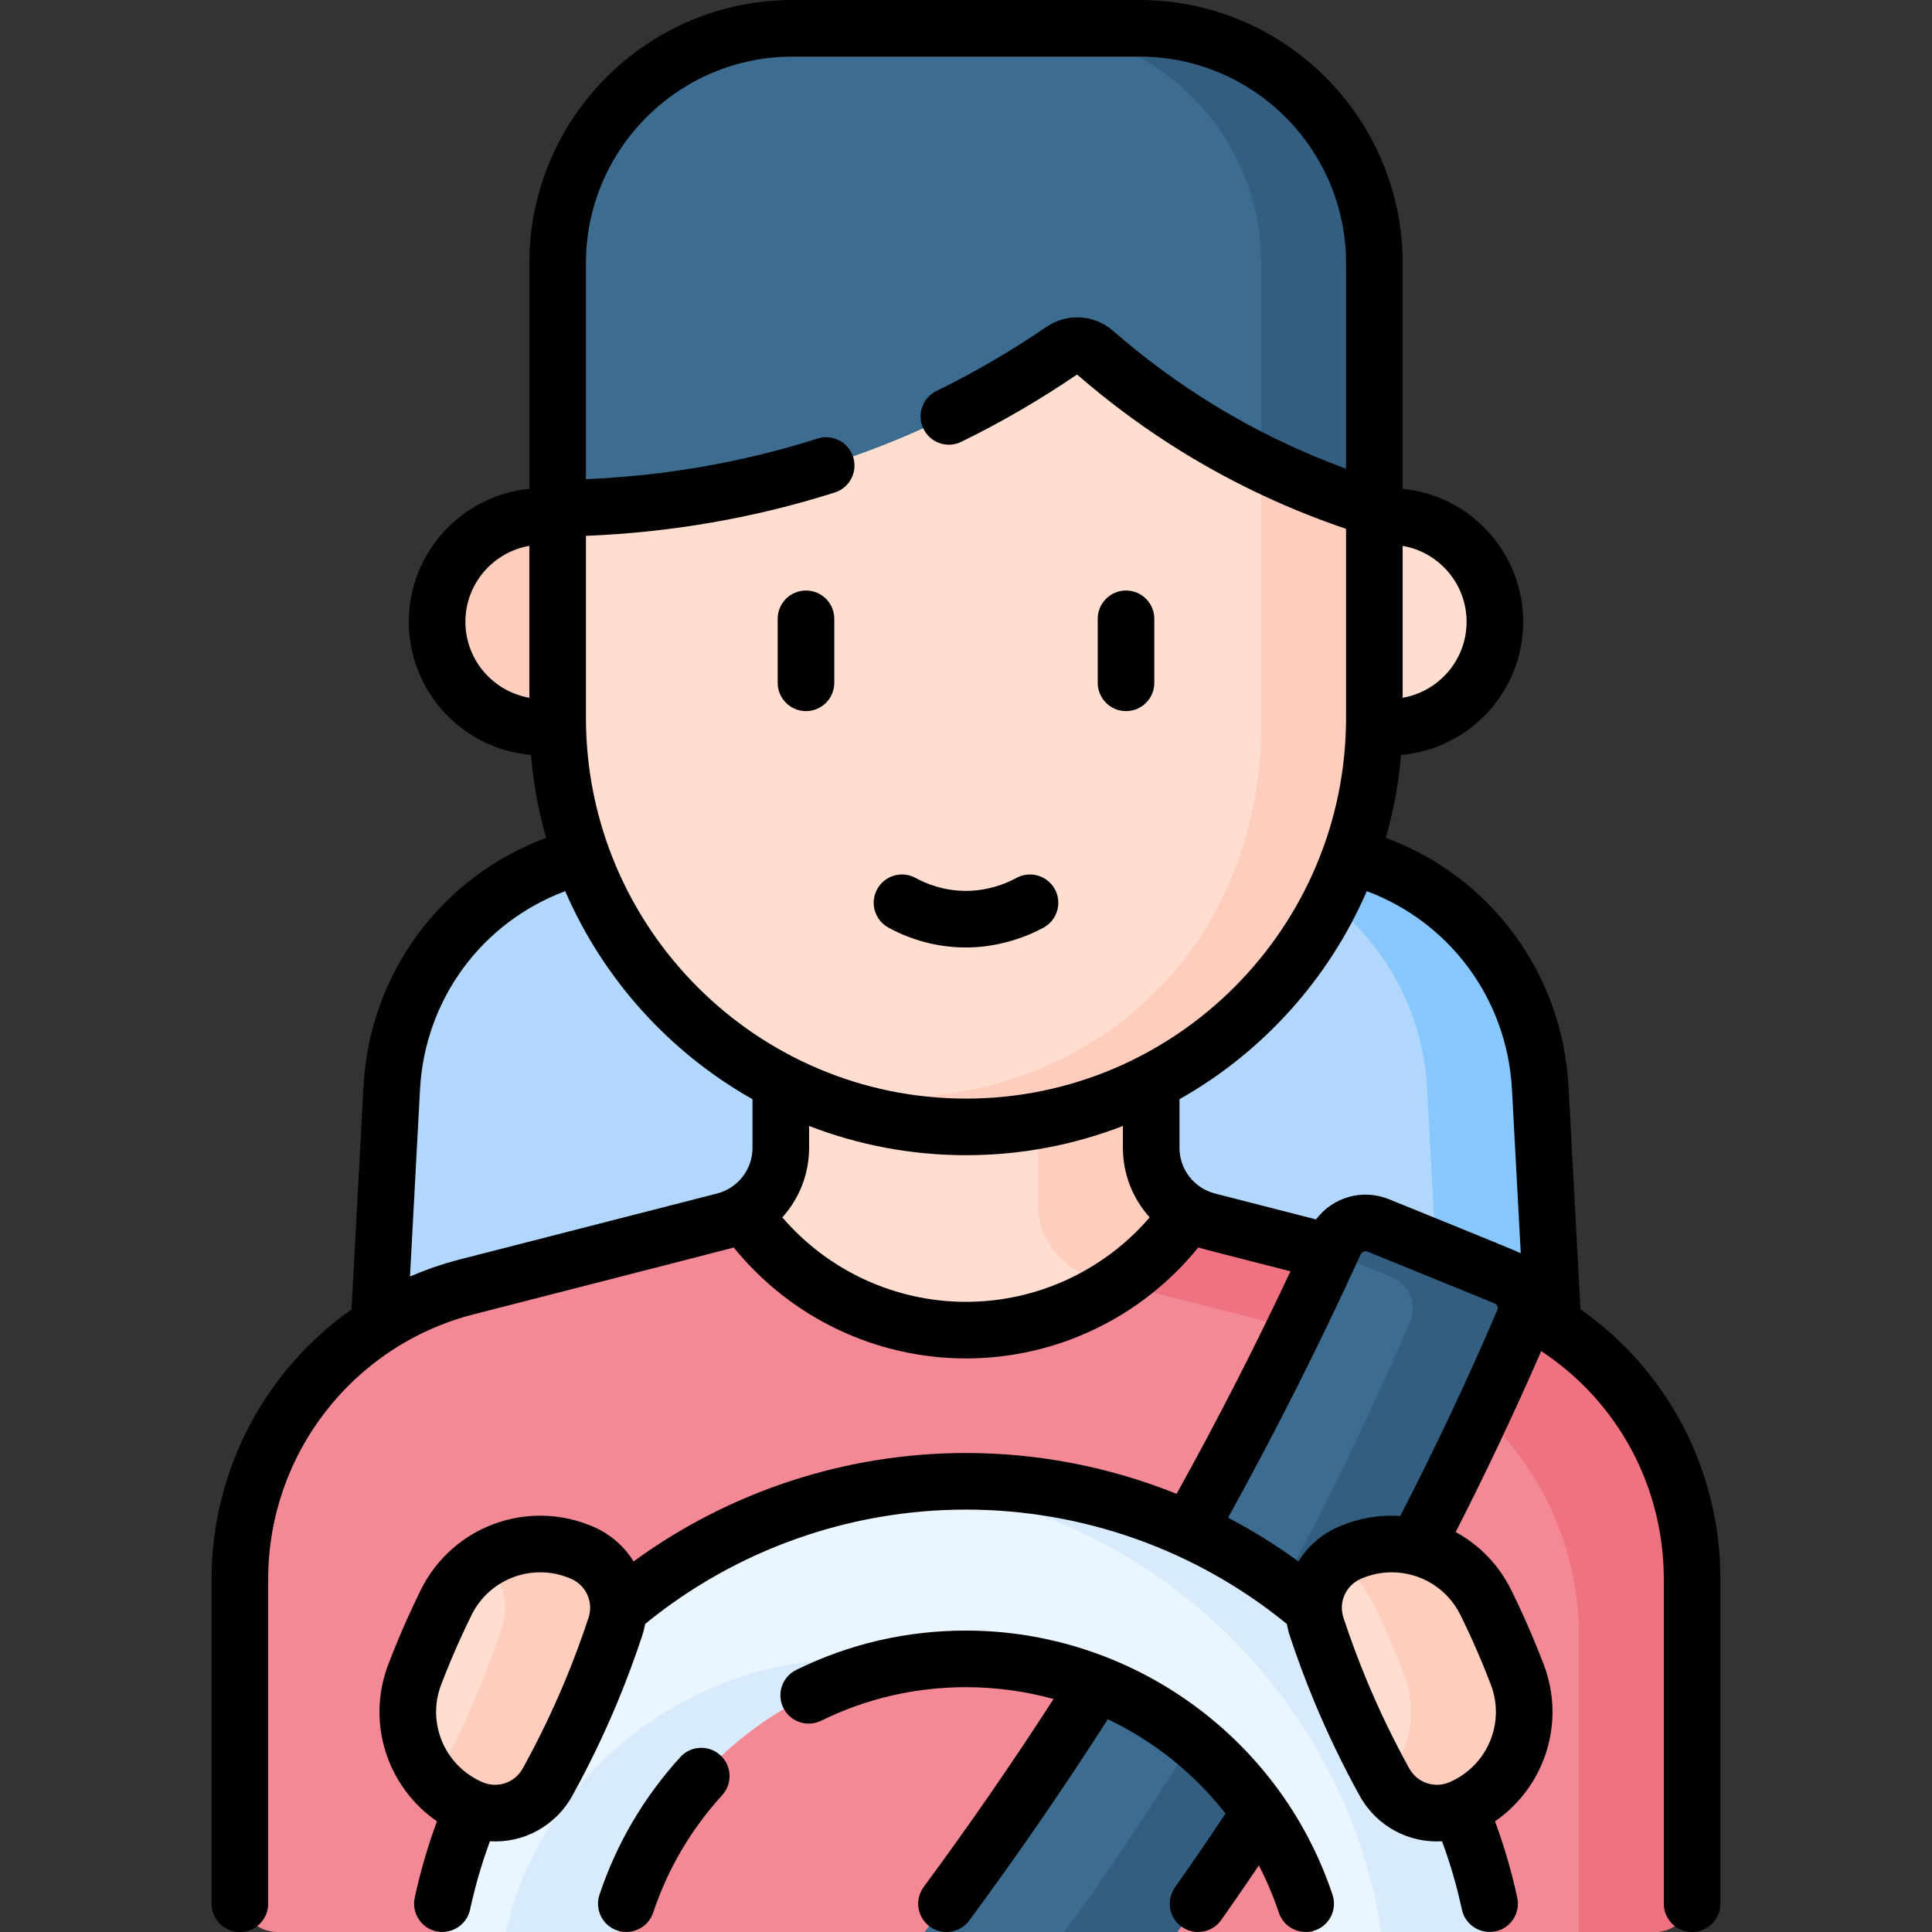
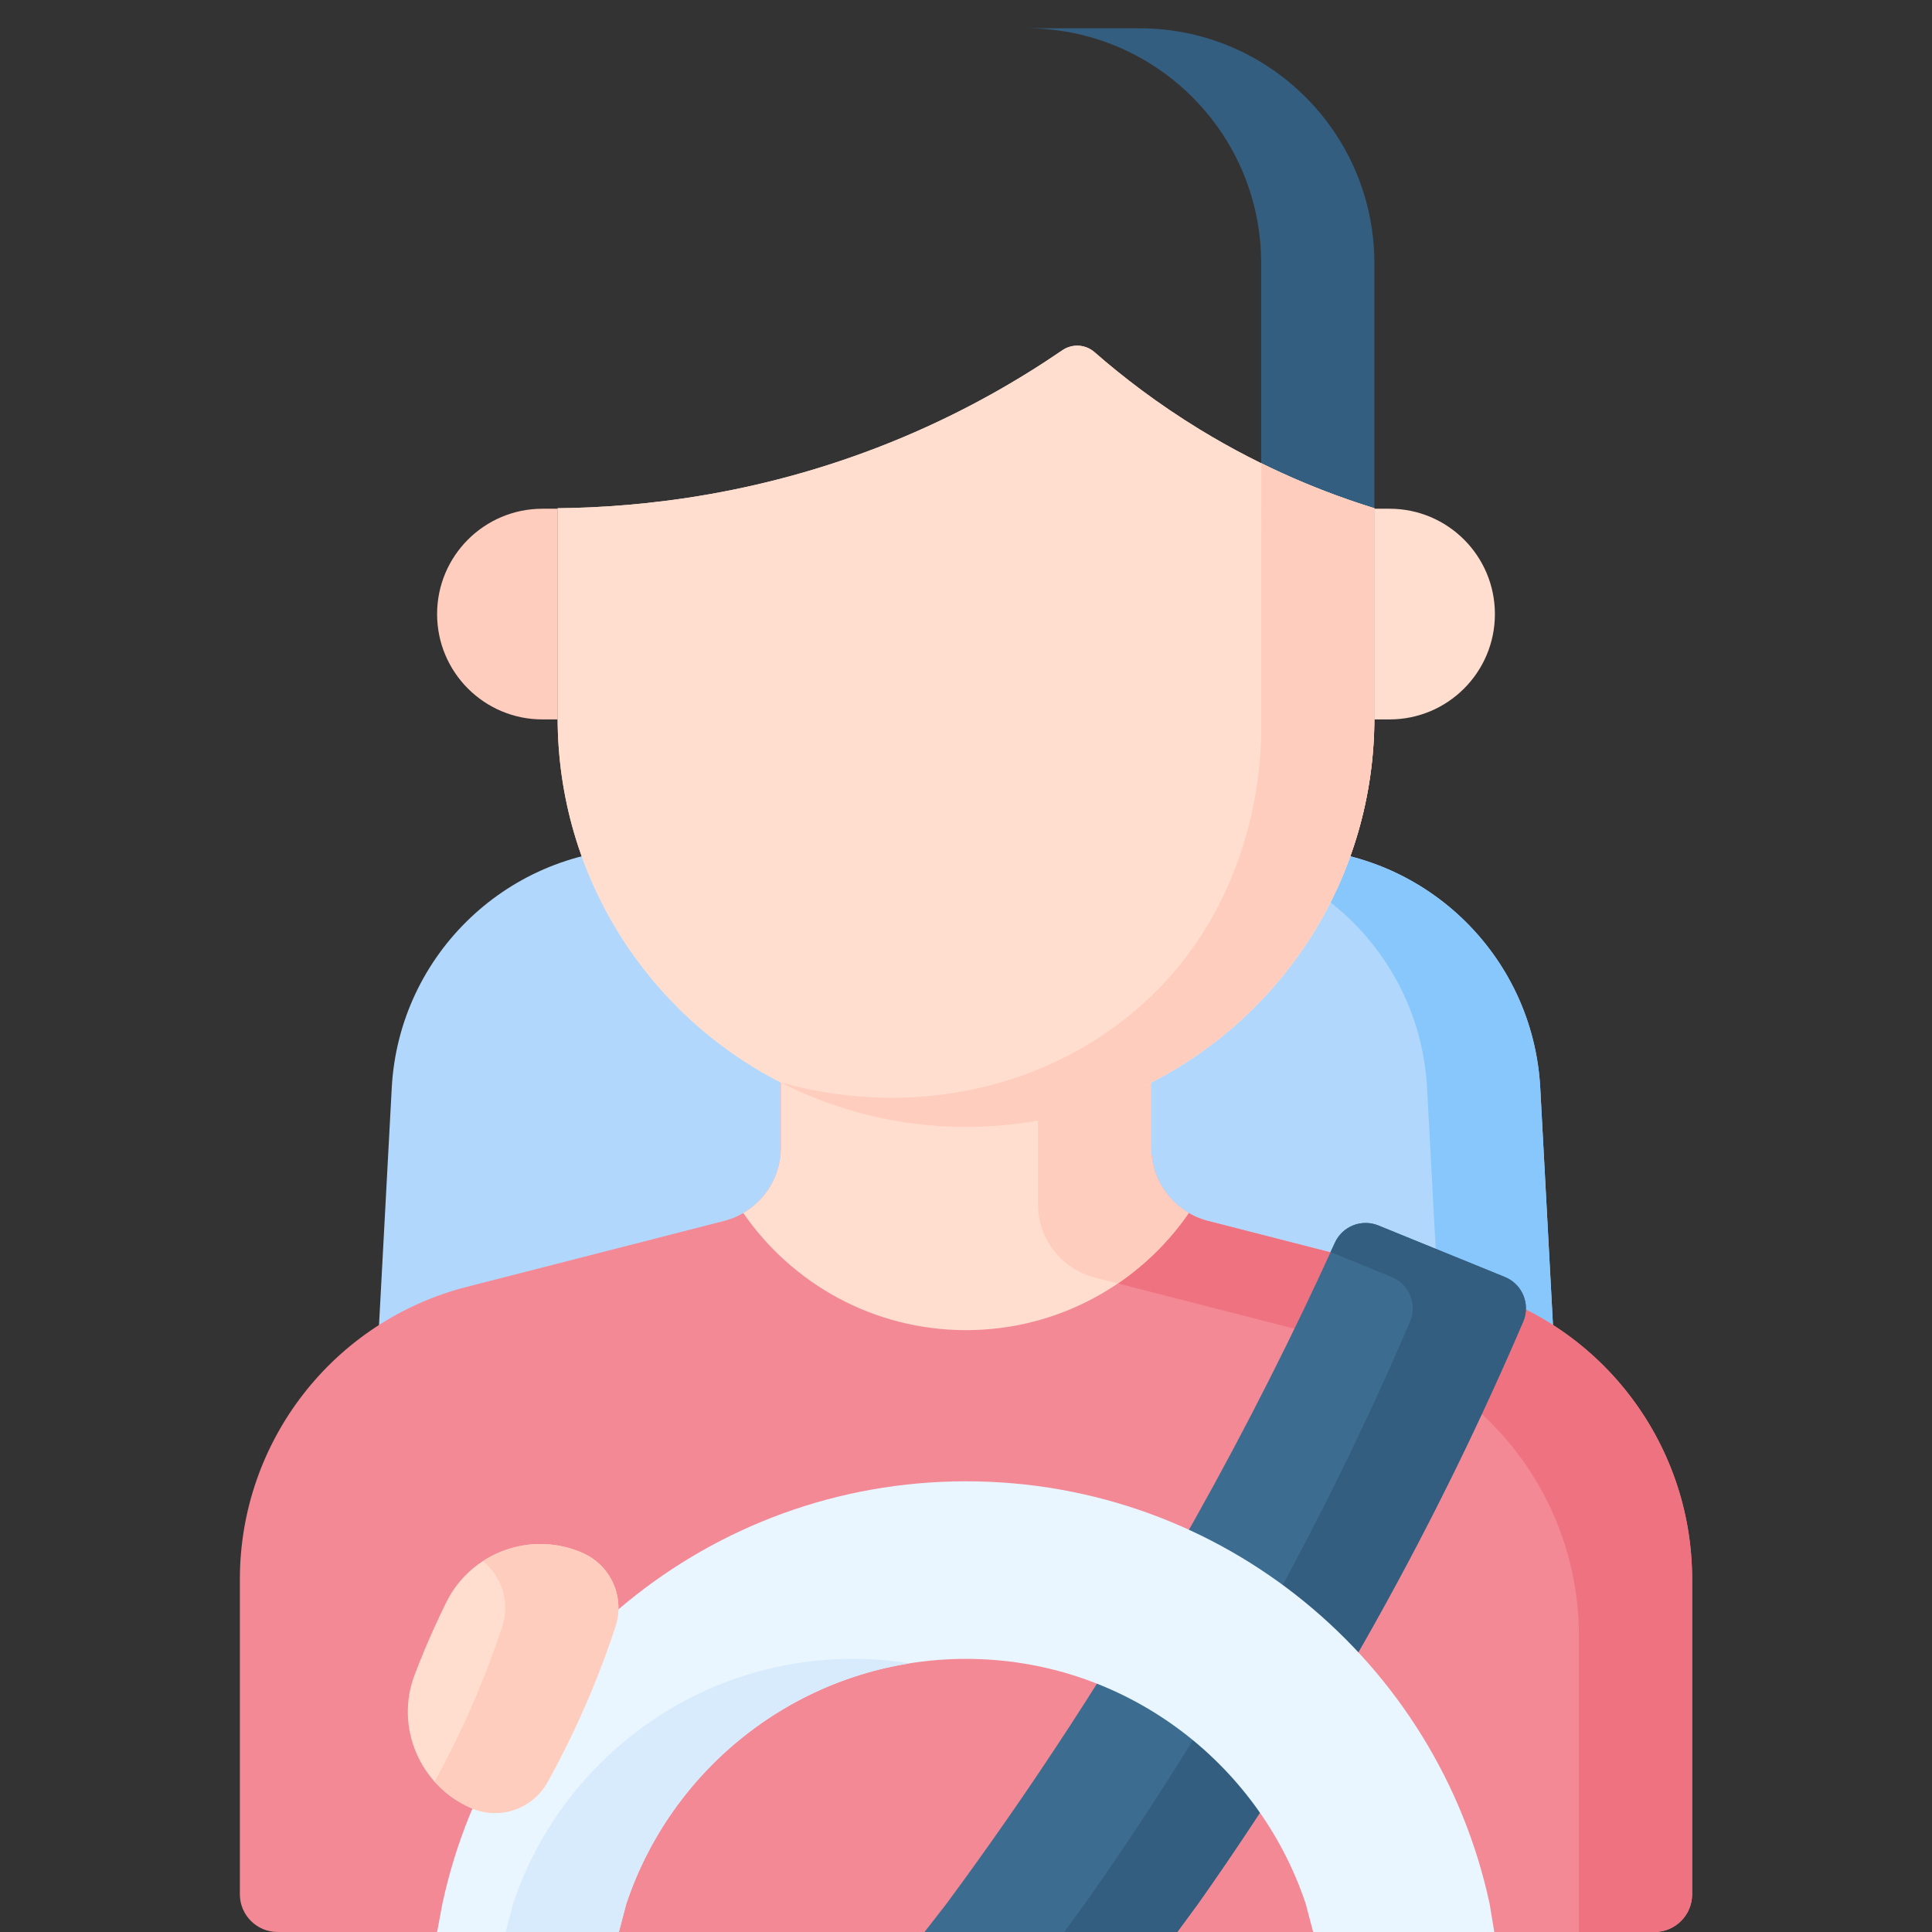
<svg xmlns="http://www.w3.org/2000/svg" id="Capa_1" height="512" viewBox="0 0 512 512" width="512">
  <rect x="0" y="0" width="512" height="512" fill="#333333" stroke="none" />
  <g>
    <g>
      <path d="m92.221 504.5 11.595-216.177c1.909-35.594 31.327-63.477 66.973-63.477h170.421c35.645 0 65.064 27.883 66.973 63.477l11.596 216.177z" fill="#b1d8fc" />
      <path d="m408.183 288.323c-1.909-35.594-31.327-63.477-66.973-63.477h-30c35.646 0 65.064 27.883 66.973 63.477l11.596 216.177h30z" fill="#88c7fc" />
      <g>
        <g>
          <path d="m448.432 502v-83.476c0-36.535-24.752-68.429-60.144-77.497l-68.171-17.467c-8.848-2.267-15.036-10.24-15.036-19.374v-30.046h-98.161v30.047c0 9.134-6.188 17.107-15.036 19.374l-68.171 17.467c-35.392 9.068-60.144 40.961-60.144 77.497v83.475c0 5.523 4.477 10 10 10h364.863c5.523 0 10-4.477 10-10z" fill="#f48996" />
          <g>
            <path d="m388.288 341.027-68.171-17.467c-8.848-2.267-15.036-10.24-15.036-19.374v-30.046h-30v45.047c0 9.134 6.188 17.107 15.036 19.374l68.171 17.467c35.392 9.068 60.144 40.962 60.144 77.497v78.475h20c5.523 0 10-4.477 10-10v-83.476c0-36.535-24.752-68.428-60.144-77.497z" fill="#ef7280" />
          </g>
          <path d="m196.971 321.463c12.926 18.744 34.538 31.037 59.029 31.037s46.103-12.293 59.029-31.037c-6.038-3.513-9.948-10.023-9.948-17.276v-30.047h-98.161v30.047c-.001 7.253-3.911 13.763-9.949 17.276z" fill="#ffdecf" />
          <path d="m290.117 338.561 6.119 1.568c7.359-5.006 13.742-11.34 18.794-18.665-6.038-3.513-9.948-10.023-9.948-17.276v-30.048h-30v45.047c-.001 9.134 6.187 17.107 15.035 19.374z" fill="#ffcdbe" />
          <path d="m317.509 504.5c15.538-22.027 31.398-46.745 46.794-74.268 15.643-27.965 28.597-54.868 39.368-80.013 1.97-4.599-.232-9.916-4.865-11.803l-33.525-13.655c-4.455-1.814-9.539.211-11.529 4.59-10.668 23.469-23.019 48.188-37.361 73.738-21.73 38.711-44.168 72.46-65.556 101.411l-5.835 7.5h67z" fill="#3c6d91" />
          <path d="m398.805 338.416-33.525-13.655c-4.455-1.814-9.539.211-11.529 4.59-.372.818-.762 1.649-1.137 2.47l16.192 6.595c4.633 1.887 6.835 7.204 4.865 11.803-10.77 25.146-23.724 52.048-39.367 80.013-15.396 27.523-31.256 52.241-46.793 74.268l-5.511 7.5h30l5.51-7.5c15.537-22.027 31.398-46.745 46.793-74.268 15.643-27.965 28.597-54.868 39.367-80.013 1.97-4.599-.231-9.916-4.865-11.803z" fill="#345e80" />
          <g>
            <g>
              <path d="m117.24 504.5c13.76-63.98 70.66-111.94 138.76-111.94s125 47.96 138.76 111.94l1.24 7.5h-48l-1.98-7.5c-12.58-37.66-48.18-64.88-90.02-64.88s-77.44 27.22-90.02 64.88l-1.98 7.5h-48.16z" fill="#e9f5ff" />
            </g>
            <g fill="#d7ebfd">
              <path d="m226 439.62c-41.84 0-77.44 27.22-90.02 64.88l-1.98 7.5h30l1.98-7.5c11.045-33.066 39.84-58.078 75.02-63.689-4.887-.78-9.896-1.191-15-1.191z" />
-               <path d="m394.76 504.5c-13.76-63.98-70.66-111.94-138.76-111.94-5.067 0-10.07.271-15 .789 61.327 6.442 111.024 51.931 123.76 111.151l1.24 7.5h30z" />
            </g>
            <g>
-               <path d="m387.18 479.149-.002.001c-7.529 3.286-16.313.301-20.287-6.888-3.948-7.142-7.882-15.116-11.547-23.916-2.494-5.987-4.621-11.776-6.44-17.303-2.564-7.789 1.241-16.244 8.756-19.525 13.63-5.949 29.545-.157 36.115 13.185 1.091 2.215 2.17 4.498 3.231 6.848 1.884 4.174 3.573 8.256 5.089 12.223 5.299 13.864-1.314 29.439-14.915 35.375z" fill="#ffdecf" />
-               <path d="m402.095 443.776c-1.517-3.967-3.206-8.05-5.09-12.223-1.061-2.35-2.14-4.633-3.23-6.849-6.57-13.341-22.486-19.133-36.115-13.185-1.329.58-2.535 1.329-3.617 2.2 4.045 2.636 7.452 6.355 9.732 10.985 1.091 2.215 2.17 4.498 3.23 6.849 1.884 4.174 3.573 8.256 5.09 12.223 3.818 9.989 1.45 20.865-5.259 28.386.018.033.036.068.055.101 3.974 7.189 12.759 10.174 20.287 6.888l.001-.001c13.602-5.937 20.216-21.512 14.916-35.374z" fill="#ffcdbe" />
              <path d="m124.82 479.149.002.001c7.529 3.286 16.313.301 20.287-6.888 3.948-7.142 7.882-15.116 11.548-23.916 2.494-5.987 4.621-11.776 6.44-17.303 2.564-7.789-1.241-16.244-8.756-19.525-13.63-5.949-29.545-.157-36.115 13.185-1.091 2.215-2.17 4.498-3.231 6.848-1.884 4.174-3.573 8.256-5.089 12.223-5.3 13.864 1.313 29.439 14.914 35.375z" fill="#ffdecf" />
              <path d="m154.34 411.519c-8.9-3.884-18.772-2.76-26.383 2.2 5.038 4.056 7.25 10.913 5.139 17.325-1.819 5.527-3.946 11.316-6.44 17.303-3.648 8.759-7.563 16.698-11.493 23.815 2.602 2.917 5.856 5.329 9.657 6.988l.001.001c7.529 3.286 16.313.301 20.287-6.888 3.948-7.142 7.882-15.116 11.547-23.916 2.494-5.987 4.621-11.776 6.44-17.303 2.565-7.79-1.24-16.245-8.755-19.525z" fill="#ffcdbe" />
            </g>
          </g>
        </g>
-         <path d="m364.22 150.974h-216.44v-81.219c0-34.382 27.872-62.255 62.255-62.255h91.93c34.382 0 62.255 27.872 62.255 62.255z" fill="#3c6d91" />
        <path d="m301.965 7.5h-30c34.382 0 62.255 27.872 62.255 62.255v81.219h30v-81.219c0-34.383-27.873-62.255-62.255-62.255z" fill="#345e80" />
        <path d="m256 295.047c-17.669 0-34.348-.651-49.08-8.177-35.101-17.932-59.14-54.498-59.14-96.691v-55.489c22.022-.236 55.106-3.484 91.493-18.802 16.776-7.062 30.849-15.255 42.265-23.07 2.618-1.792 6.118-1.585 8.507.502 7.541 6.588 16.764 13.671 27.786 20.416 17.277 10.572 33.522 16.976 46.388 20.954v55.489c0 42.006-23.827 78.435-58.675 96.451-14.844 7.676-31.689 8.417-49.544 8.417z" fill="#ffdecf" />
        <path d="m256 295.047c-17.669 0-34.348-.651-49.08-8.177-35.101-17.932-59.14-54.498-59.14-96.691v-55.489c22.022-.236 55.106-3.484 91.493-18.802 16.776-7.062 30.849-15.255 42.265-23.07 2.618-1.792 6.118-1.585 8.507.502 7.541 6.588 16.764 13.671 27.786 20.416 17.277 10.572 33.522 16.976 46.388 20.954v55.489c0 42.006-23.827 78.435-58.675 96.451-14.844 7.676-31.689 8.417-49.544 8.417z" fill="#ffdecf" />
        <path d="m364.22 190.18c0-23.496 0-31.993 0-55.489-8.687-2.686-18.917-6.484-29.962-11.918l-.038 67.407c.204 7.478.398 43.322-26.859 71.513-25.069 25.928-63.757 35.451-100.441 25.175.002.002.005.004.007.005 14.73 7.524 31.408 11.766 49.074 11.766 17.855 0 34.7-4.334 49.545-12.009 34.847-18.015 58.674-54.444 58.674-96.45z" fill="#ffcdbe" />
        <path d="m368.246 190.654h-4.026v-55.835h4.026c15.419 0 27.918 12.499 27.918 27.918 0 15.418-12.5 27.917-27.918 27.917z" fill="#ffdecf" />
        <path d="m143.754 190.654h4.026v-55.835h-4.026c-15.419 0-27.918 12.499-27.918 27.918 0 15.418 12.5 27.917 27.918 27.917z" fill="#ffcdbe" />
      </g>
    </g>
-     <path d="m256 432.12c-15.77 0-30.906 3.507-44.99 10.423-3.719 1.826-5.252 6.32-3.427 10.038 1.825 3.717 6.319 5.252 10.038 3.426 12.009-5.897 24.921-8.887 38.379-8.887 7.985 0 15.771 1.091 23.204 3.134-10.955 16.971-22.5 33.684-34.405 49.788-2.462 3.331-1.758 8.027 1.573 10.49 3.303 2.442 8.01 1.781 10.489-1.573 12.74-17.234 25.07-35.156 36.725-53.346 12.148 5.788 22.84 14.329 31.188 24.985-4.439 6.69-8.928 13.261-13.389 19.575-2.391 3.383-1.586 8.063 1.797 10.453 3.351 2.368 8.044 1.612 10.453-1.798 3.322-4.702 6.658-9.549 9.979-14.472 2.059 3.986 3.837 8.164 5.292 12.52 1.327 3.973 5.646 6.022 9.489 4.738 3.929-1.312 6.05-5.561 4.737-9.49-14.049-42.055-53.612-70.004-97.132-70.004zm-75.707 33.522c-9.686 10.641-16.895 22.915-21.426 36.482-1.312 3.929.809 8.177 4.737 9.49 3.829 1.279 8.161-.762 9.489-4.738 3.866-11.574 10.021-22.05 18.291-31.136 2.789-3.063 2.565-7.807-.497-10.595-3.062-2.789-7.806-2.566-10.594.497zm118.113-309.15c-4.143 0-7.5 3.358-7.5 7.5v16.962c0 4.142 3.357 7.5 7.5 7.5s7.5-3.358 7.5-7.5v-16.962c0-4.142-3.357-7.5-7.5-7.5zm-29.05 76.175c-2.941 1.612-7.841 3.487-13.647 3.426-5.744-.06-10.276-1.896-13.065-3.426-3.633-1.991-8.191-.662-10.183 2.97s-.662 8.19 2.97 10.182c6.157 3.376 13.115 5.2 20.122 5.273 8.95.094 16.593-2.847 21.017-5.273 3.632-1.992 4.961-6.55 2.97-10.182s-6.551-4.961-10.184-2.97zm149.482 114.319-3.169-59.067c-1.61-30.059-20.72-55.631-48.404-65.874 2.021-7.077 3.39-14.426 4.03-21.982 18.106-1.552 32.368-16.777 32.368-35.278 0-18.357-14.039-33.494-31.943-35.245v-59.785c0-38.463-31.292-69.755-69.755-69.755h-91.93c-38.463 0-69.755 31.292-69.755 69.755v59.786c-17.905 1.751-31.943 16.888-31.943 35.245 0 18.501 14.262 33.726 32.368 35.278.639 7.555 2.009 14.905 4.03 21.982-27.683 10.242-46.794 35.814-48.404 65.873l-3.17 59.09c-22.743 16.031-37.09 42.408-37.09 71.512v85.98c0 4.142 3.357 7.5 7.5 7.5s7.5-3.358 7.5-7.5v-85.98c0-33.123 22.412-62 54.502-70.225.617-.158 68.315-17.497 68.89-17.687 14.98 18.503 37.555 29.391 61.537 29.391s46.557-10.888 61.538-29.393c.817.26 23.6 6.101 24.453 6.299-9.395 20.014-19.52 39.791-30.184 58.98-17.605-7.088-36.542-10.826-55.807-10.826-31.755 0-62.624 10.139-88.093 28.735-2.426-3.918-6.02-7.165-10.567-9.15-17.354-7.572-37.489-.218-45.844 16.746-1.15 2.337-2.274 4.718-3.338 7.076-1.867 4.138-3.637 8.387-5.26 12.631-5.901 15.437-.251 32.493 12.901 41.575-2.429 6.57-4.405 13.354-5.892 20.246-.872 4.049 1.702 8.039 5.752 8.912 3.945.851 8.031-1.663 8.912-5.751 1.33-6.172 3.096-12.244 5.265-18.124 8.775.533 17.335-3.922 21.836-12.067 4.403-7.968 8.409-16.265 11.905-24.66 2.43-5.831 4.664-11.834 6.642-17.842.331-1.004.565-2.015.756-3.026 23.935-19.561 54.01-30.302 85.023-30.302s61.088 10.741 85.023 30.302c.191 1.011.426 2.022.756 3.027 1.978 6.008 4.212 12.011 6.641 17.841 3.497 8.395 7.503 16.692 11.907 24.661 4.498 8.14 13.062 12.6 21.835 12.066 2.169 5.879 3.935 11.952 5.266 18.124.879 4.079 4.945 6.606 8.912 5.751 4.05-.873 6.624-4.863 5.752-8.912-1.486-6.892-3.463-13.676-5.892-20.246 13.153-9.082 18.802-26.139 12.901-41.575-1.623-4.244-3.393-8.493-5.26-12.63-1.063-2.359-2.188-4.74-3.338-7.078-3.338-6.777-8.559-12.015-14.729-15.385 8.03-15.711 15.625-31.788 22.668-47.949 20.226 13.32 32.486 35.784 32.486 60.464v85.98c0 4.142 3.357 7.5 7.5 7.5s7.5-3.358 7.5-7.5v-85.98c.004-28.914-13.939-55.309-37.088-71.534zm-47.118-202.322c9.609 1.654 16.943 10.048 16.943 20.122 0 10.075-7.334 18.468-16.943 20.123zm-231.44 40.244c-9.609-1.654-16.943-10.048-16.943-20.123 0-10.074 7.334-18.468 16.943-20.122zm15.693 243.79c-1.858 5.646-3.958 11.286-6.24 16.764-3.285 7.888-7.049 15.684-11.187 23.171-2.109 3.814-6.7 5.383-10.696 3.655-10.011-4.328-14.812-15.704-10.939-25.834 1.518-3.97 3.173-7.946 4.92-11.817.996-2.206 2.047-4.434 3.123-6.62 4.806-9.758 16.399-13.983 26.387-9.624 3.999 1.746 5.991 6.176 4.632 10.305zm43.447-124.508c0 5.708-3.867 10.685-9.402 12.105l-68.17 17.47c-4.573 1.172-8.976 2.703-13.198 4.538l2.66-49.582c1.283-23.947 16.465-44.329 38.476-52.553 10.104 23.348 27.655 42.734 49.634 55.134zm56.58 40.81c-18.804 0-36.542-8.263-48.676-22.385 4.448-4.925 7.096-11.423 7.096-18.425v-5.799c12.911 4.999 26.93 7.749 41.58 7.749s28.669-2.749 41.58-7.749v5.799c0 7.002 2.648 13.5 7.096 18.425-12.134 14.122-29.872 22.385-48.676 22.385zm0-53.86c-55.537 0-100.72-45.291-100.72-100.96v-48.176c22.561-.892 44.708-4.746 65.939-11.483 3.948-1.253 6.133-5.469 4.88-9.417-1.252-3.948-5.471-6.132-9.417-4.88-19.765 6.272-40.387 9.878-61.402 10.76v-57.229c0-30.192 24.563-54.755 54.755-54.755h91.93c30.192 0 54.755 24.563 54.755 54.755v54.466c-12.191-4.474-23.923-10.119-34.973-16.881-9.427-5.769-18.433-12.385-26.766-19.666-4.966-4.339-12.235-4.769-17.679-1.044-9.28 6.353-19.082 12.066-29.134 16.981-3.721 1.82-5.263 6.312-3.442 10.032 1.818 3.721 6.309 5.261 10.032 3.443 10.577-5.172 20.894-11.174 30.669-17.841 8.88 7.727 18.464 14.754 28.49 20.89 13.448 8.229 27.823 14.948 42.802 20.012v50.034c.001 55.669-45.182 100.959-100.719 100.959zm131.047 136.877c1.076 2.187 2.127 4.414 3.123 6.621 1.747 3.871 3.402 7.846 4.92 11.816 3.873 10.13-.927 21.508-10.939 25.835-3.995 1.727-8.588.159-10.695-3.654-4.139-7.488-7.902-15.284-11.188-23.172-2.281-5.478-4.381-11.118-6.239-16.763-1.359-4.129.633-8.56 4.633-10.306 2.663-1.163 5.439-1.714 8.171-1.714 7.591-.001 14.714 4.226 18.214 11.337zm9.729-80.75c-7.873 18.377-16.508 36.676-25.687 54.48-5.456-.349-11.075.562-16.43 2.898-4.548 1.985-8.141 5.232-10.567 9.15-5.936-4.334-12.169-8.203-18.635-11.597 12.504-22.583 24.361-46.145 35.12-69.746.325-.713 1.148-1.042 1.872-.747l33.538 13.664c.822.361 1.137 1.085.789 1.898zm-28.671-29.455c-7.075-2.876-14.948-.516-19.341 5.346l-26.781-6.862c-5.536-1.42-9.403-6.398-9.403-12.105v-12.888c21.98-12.4 39.53-31.786 49.634-55.134 22.011 8.224 37.193 28.606 38.476 52.554l2.328 43.393c-1.199-.647-33.533-13.743-34.913-14.304zm-154.511-161.32c-4.143 0-7.5 3.358-7.5 7.5v16.962c0 4.142 3.357 7.5 7.5 7.5s7.5-3.358 7.5-7.5v-16.962c0-4.142-3.358-7.5-7.5-7.5z" />
  </g>
</svg>